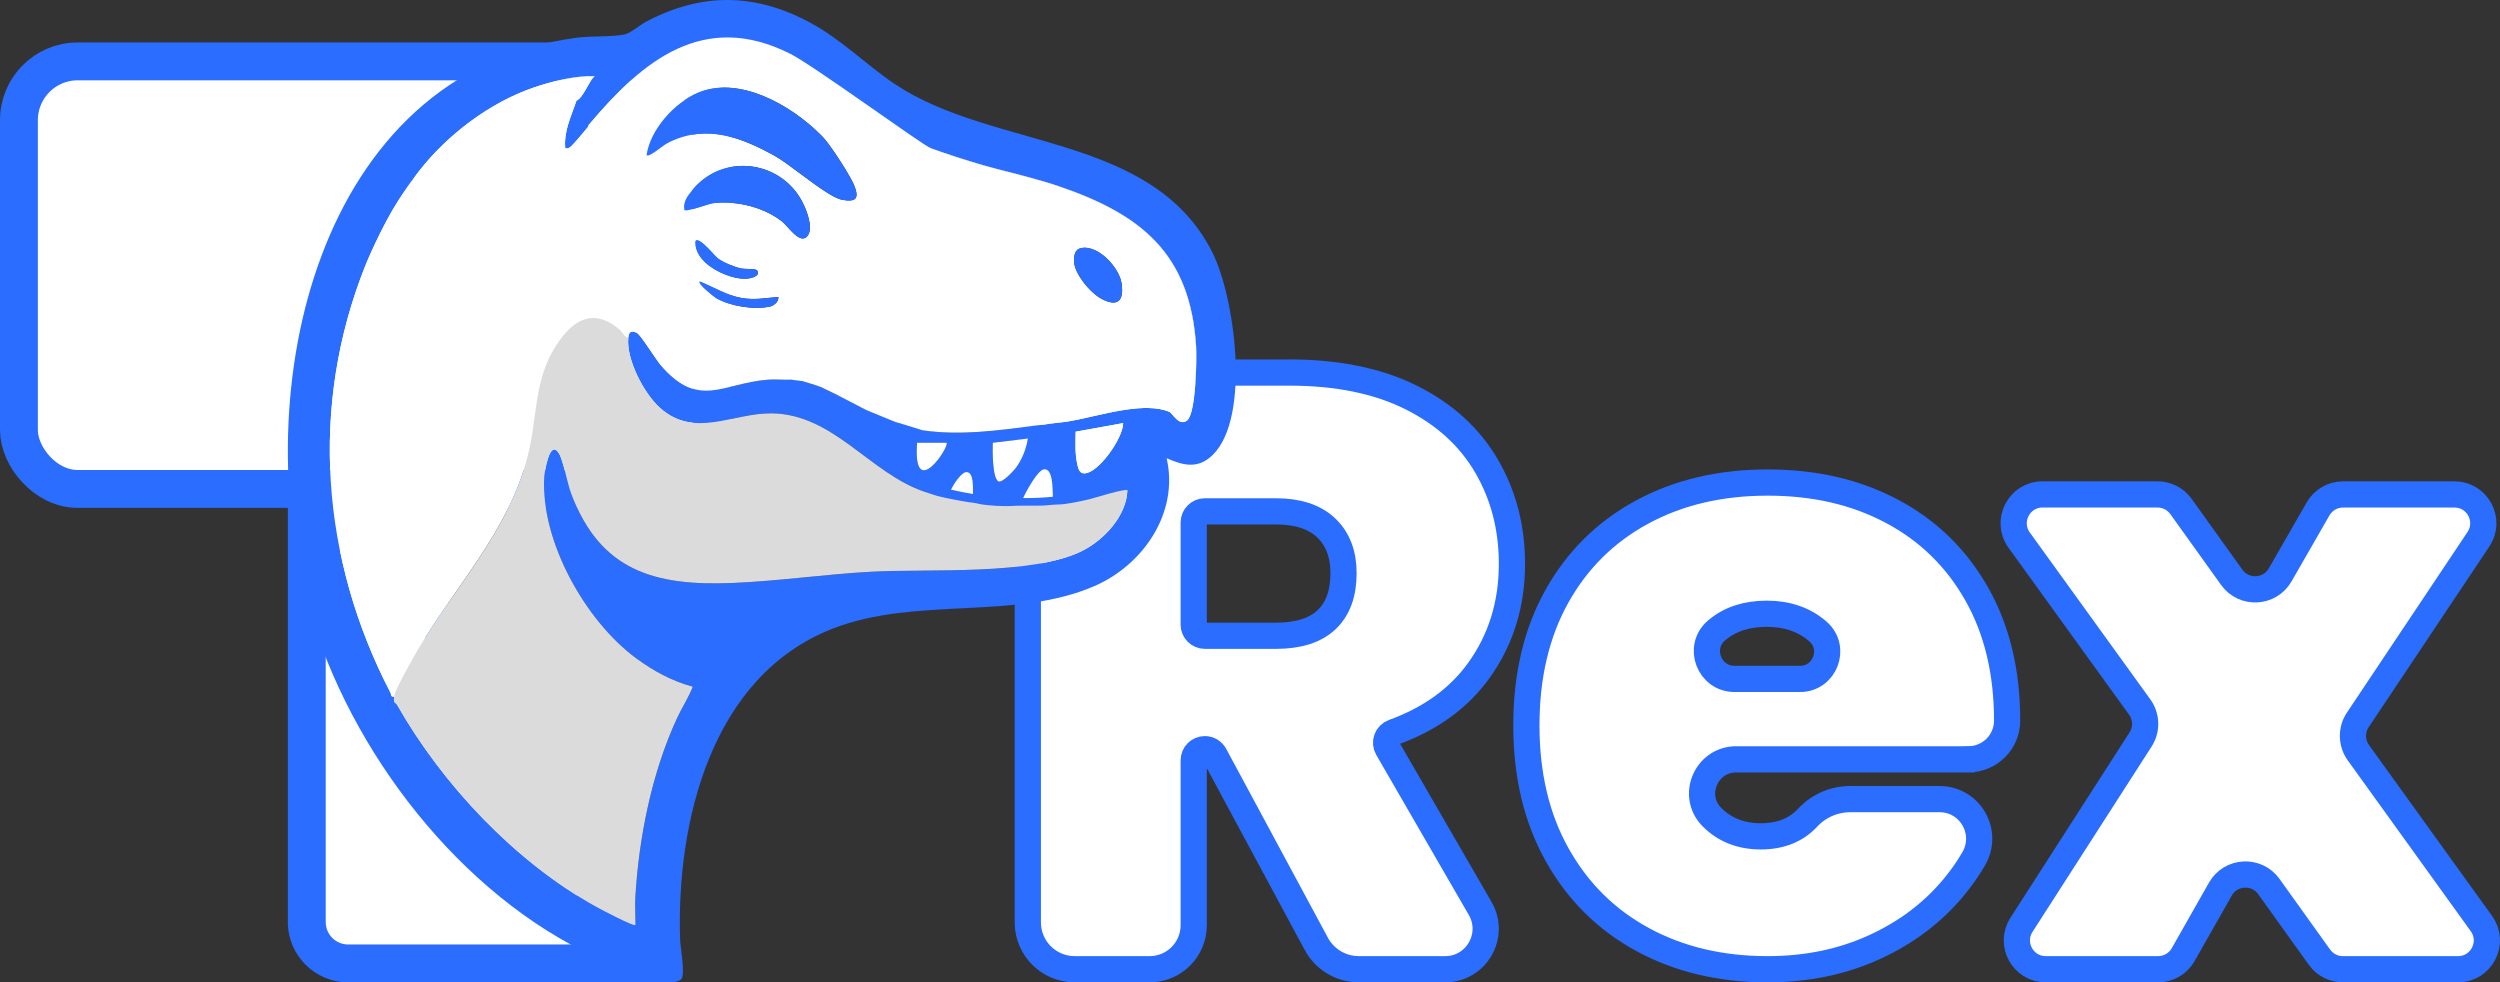
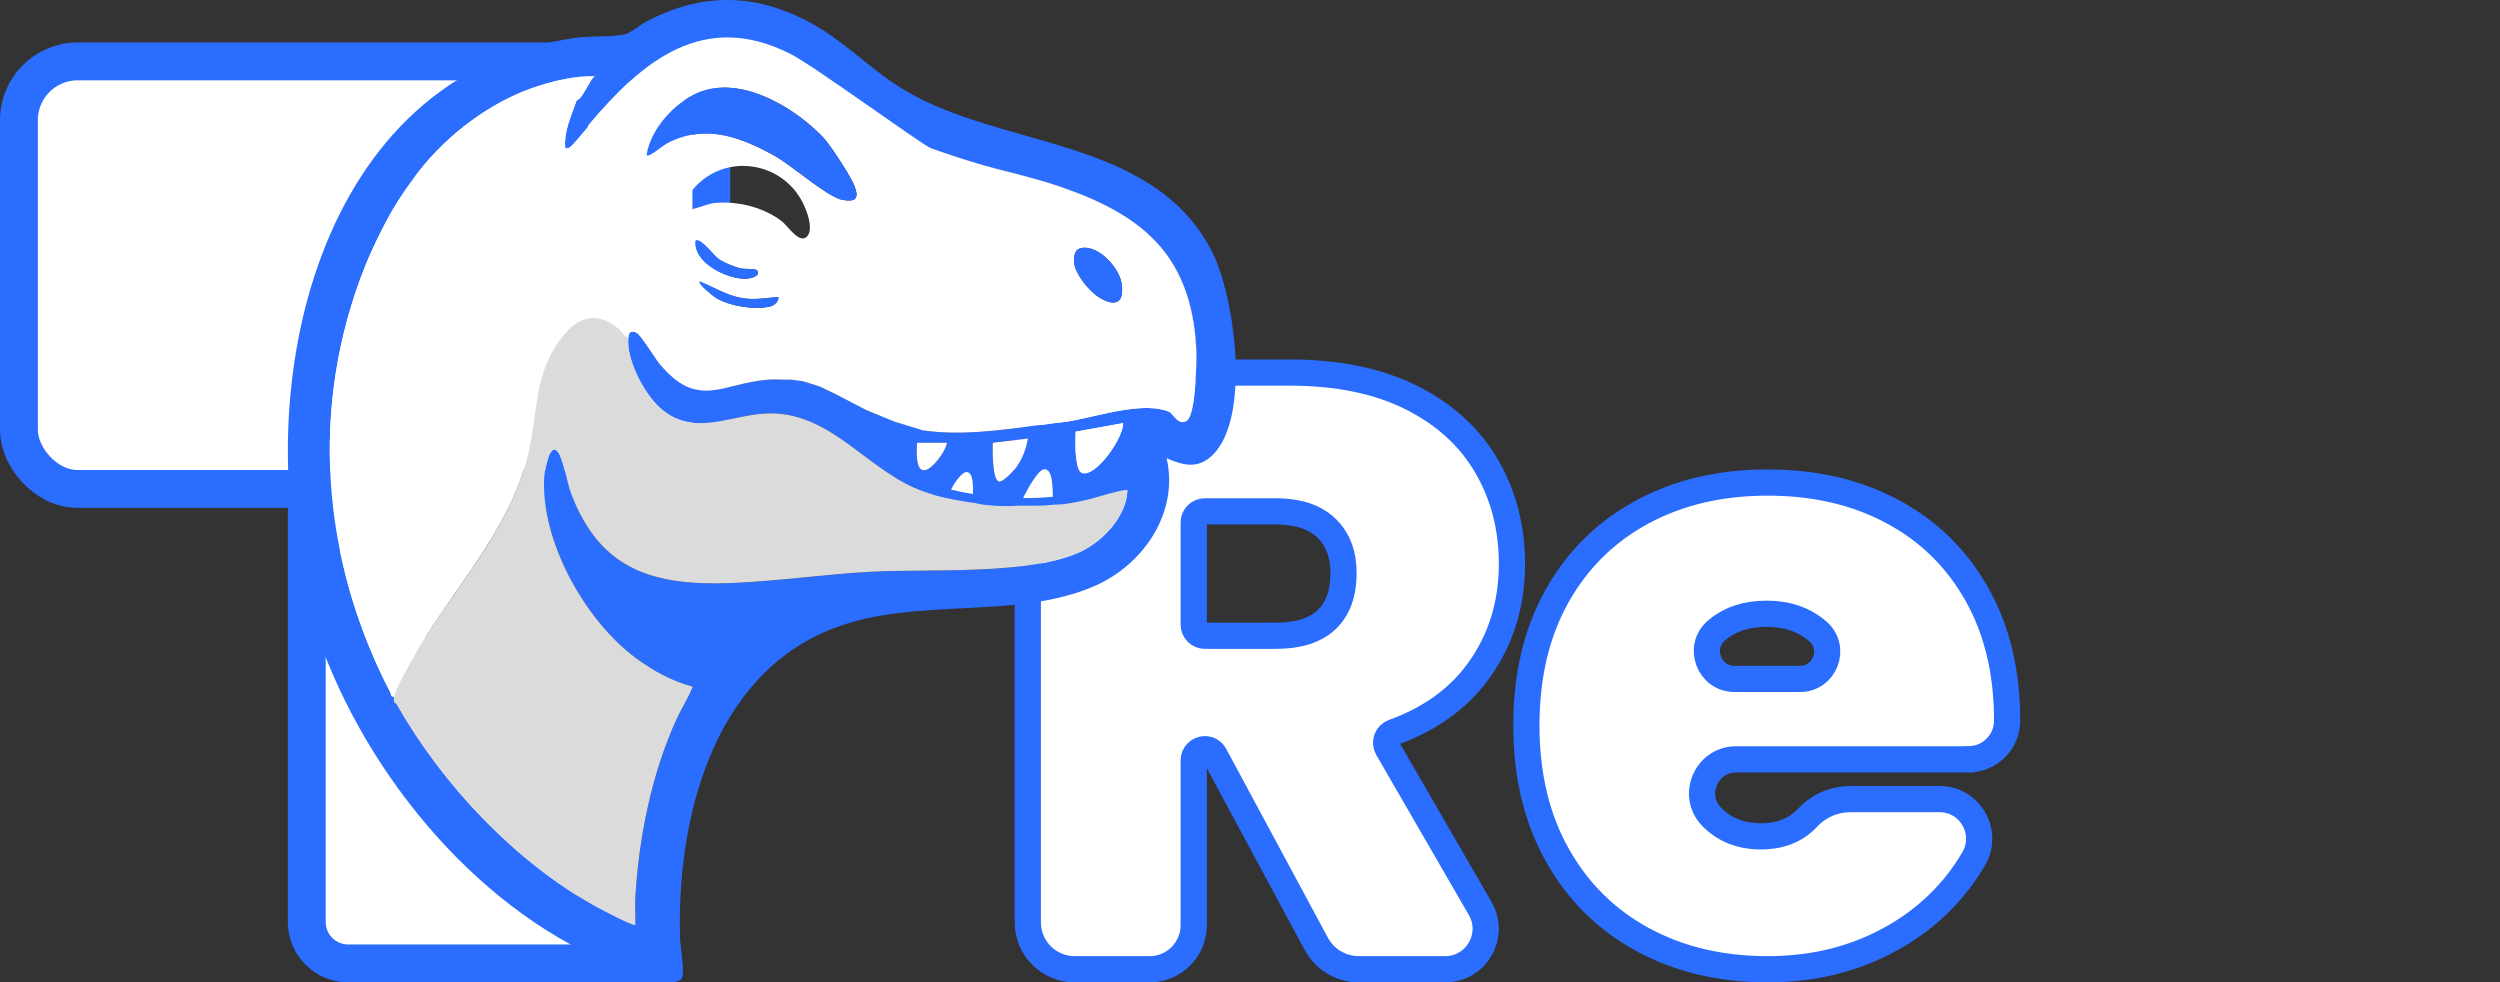
<svg xmlns="http://www.w3.org/2000/svg" id="Layer_2" data-name="Layer 2" viewBox="0 0 2430.33 954.97">
  <rect x="0" y="0" width="2430.33" height="954.97" fill="#333333" stroke="none" />
  <defs>
    <style> .cls-1 { fill: #2b6dff; } .cls-2 { stroke-width: 36.79px; } .cls-2, .cls-3, .cls-4 { fill: #fff; } .cls-2, .cls-4 { stroke: #2b6dff; stroke-miterlimit: 10; } .cls-4 { stroke-width: 25.48px; } .cls-5 { fill: #dbdbdb; } </style>
  </defs>
  <g id="Layer_1-2" data-name="Layer 1">
    <g>
      <g>
        <path class="cls-4" d="M1279.62,917.53l-98.83-183.54c-1.89-3.5-5.54-5.69-9.52-5.69h0c-5.97,0-10.82,4.84-10.82,10.82v160.29c0,23.65-19.17,42.82-42.82,42.82h-72.9c-25.15,0-45.55-20.39-45.55-45.55v-477.4c0-31.54,25.57-57.12,57.12-57.12h197.12c46.62,0,86.11,8.1,118.48,24.27,32.36,16.19,56.77,38.4,73.23,66.65,16.46,28.26,24.68,59.94,24.68,95.03,0,39.49-10.84,74.19-32.5,104.08-19.48,26.88-47.04,46.76-82.68,59.67-6.34,2.3-9.08,9.75-5.71,15.59l90.04,155.73c15.17,26.23-3.76,59.05-34.07,59.05h-83.93c-17.28,0-33.16-9.49-41.35-24.7ZM1160.45,607.23c0,5.97,4.84,10.82,10.82,10.82h68.99c21.93,0,38.39-5.21,49.37-15.63,10.97-10.41,16.46-25.51,16.46-45.25,0-18.64-5.63-33.32-16.87-44.02-11.25-10.7-27.56-16.04-48.96-16.04h-68.99c-5.97,0-10.82,4.84-10.82,10.82v99.32Z" />
        <path class="cls-4" d="M1913.42,738.18h-225.61c-29.16,0-44.17,35.18-23.75,55.99.12.12.25.25.37.37,12.34,12.34,28.1,18.51,47.31,18.51s34.33-6.09,45.68-18.29c10.66-11.45,25.63-17.91,41.28-17.91h86.82c29.75,0,48.16,32.26,33.2,57.97-5.52,9.48-11.84,18.54-18.97,27.19-20.57,24.97-46.49,44.57-77.75,58.83-31.27,14.27-65.82,21.39-103.67,21.39-45.54,0-85.98-9.59-121.36-28.8-35.38-19.19-63.08-46.62-83.1-82.28-20.03-35.65-30.03-77.61-30.03-125.89s9.87-90.1,29.62-125.48c19.75-35.38,47.31-62.66,82.69-81.87,35.38-19.19,76.11-28.8,122.18-28.8s85.84,9.33,120.95,27.97c35.1,18.65,62.53,45.39,82.28,80.22,19.75,34.84,29.62,75.84,29.62,123.01,0,.13,0,.25,0,.38-.03,20.74-17.01,37.47-37.74,37.47ZM1749.81,660.01c24.3,0,35.78-30.2,17.44-46.15-.13-.11-.26-.23-.39-.34-13.16-11.24-29.62-16.87-49.37-16.87s-35.93,5.35-48.55,16.04c-.13.11-.25.21-.38.32-18.75,16.15-7.07,46.99,17.68,46.99h63.55Z" />
-         <path class="cls-4" d="M2254.83,930.52l-49.19-68.67c-11.91-16.63-37.06-15.31-47.16,2.49l-36.14,63.69c-4.98,8.77-14.29,14.19-24.37,14.19h-109.26c-22.17,0-35.56-24.52-23.58-43.17l115.79-180.19c6.23-9.7,5.89-22.22-.86-31.56l-117.17-162.23c-13.39-18.53-.14-44.43,22.72-44.43h111.81c9.04,0,17.52,4.36,22.78,11.7l49.34,68.88c11.88,16.58,36.92,15.33,47.08-2.36l36.86-64.16c5-8.7,14.27-14.06,24.3-14.06h108.27c22.39,0,35.74,24.97,23.3,43.59l-117.25,175.57c-6.49,9.72-6.27,22.45.56,31.94l119.59,166.09c13.35,18.54.1,44.4-22.74,44.4h-111.91c-9.04,0-17.52-4.36-22.78-11.7Z" />
      </g>
      <g>
        <g>
          <path class="cls-3" d="M338.45,936.57c-22.18,0-40.23-18.04-40.23-40.23v-398.15l91.74,46.75,231.69,391.62h-283.2Z" />
          <path class="cls-1" d="M316.63,528.22l60.23,30.69,212.54,359.26h-250.94c-12.04,0-21.83-9.79-21.83-21.83v-368.13M279.83,468.17v428.17c0,32.38,26.25,58.62,58.62,58.62h315.46l-250.83-423.99-123.25-62.81h0Z" />
        </g>
        <rect class="cls-2" x="18.4" y="59.67" width="673.09" height="415.63" rx="57.12" ry="57.12" />
        <g>
          <path class="cls-3" d="M691.48,244.6c.94,1.01,1.84,1.99,2.67,2.88-.82-.89-1.72-1.87-2.67-2.88ZM693.39,197.5c-.1.01-.2.03-.33.05.12-.01.23-.03.33-.04.82-.1,1.65-.18,2.48-.26-.83.07-1.66.15-2.48.25ZM691.85,197.8c.46-.1.87-.19,1.21-.25-.34.05-.75.14-1.21.25ZM756.61,288.67h-.01c.03.15.04.3.07.45,0-.15-.03-.3-.05-.45ZM779.78,370.41h.01c.45-1.02.91-2.04,1.38-3.07-.48,1.02-.94,2.04-1.39,3.07ZM784.47,229.98h.01c.4-.42.74-.87,1.04-1.35-.31.48-.67.93-1.05,1.35ZM785.8,228.14c.37-.67.67-1.39.89-2.14-.23.75-.53,1.47-.89,2.14ZM787.97,343.17h-.01c.05.86.05,1.72.03,2.56.04-.86.04-1.7-.01-2.56ZM799.46,132.73c-.71-.74-1.44-1.47-2.18-2.19.74.74,1.46,1.46,2.17,2.19.25.25.49.52.76.8-.26-.29-.5-.56-.75-.8ZM823.25,166.92c.86,1.46,1.68,2.88,2.45,4.22-.76-1.35-1.58-2.77-2.45-4.22ZM830.73,181.16c-.1-.25-.2-.5-.31-.76.11.26.2.52.3.76.12.31.25.63.35.93-.11-.3-.22-.61-.34-.93ZM834.17,394.39c-.25-.31-.44-.67-.57-1.05.12.38.31.74.56,1.05.03.04.08.08.14.14-.05-.05-.1-.1-.12-.14ZM867.4,394.63c.18,1.55.31,3.33.44,5.34.01.1.01.19.01.27v-.27c-.12-2.02-.26-3.79-.45-5.34ZM865.67,386.94c.23.48.44,1.06.65,1.77-.2-.71-.42-1.29-.65-1.77ZM1088.95,290.65c.25-.4.48-.84.68-1.31-.19.48-.42.91-.68,1.31ZM1090.38,275.83c-.16-1.12-.41-2.28-.76-3.46.34,1.19.59,2.34.75,3.46.07.5.14.99.19,1.47-.04-.48-.11-.97-.18-1.47ZM1090,288.34c.22-.65.4-1.36.52-2.11-.14.75-.31,1.46-.52,2.11ZM1185.47,354.59c-.8-7.28-25.03-94.19-29.07-102.02-4.03-7.82-34.72-54.09-42.8-55.98-8.07-1.91-75.91-41.37-75.91-41.37,0,0-67.06-20.29-72.7-21.9-5.63-1.62-93.76-33.12-96.52-34.72-2.78-1.62-70.62-50.08-74.65-51.69-4.05-1.62-63.22-26.66-63.22-26.66l-98.3,22.62s-64.61,20.99-67.03,20.99-99.33,13.74-99.33,13.74c0,0-34.72,21-37.15,22.61-2.41,1.62-16.95,25.93-16.95,25.93l-28.89,75.72c-.07.11-.14.23-.19.34,6.42-10.81,12.86-19.84,18.18-23.9.1-4.67,4.12-9.01,6.9-12.55,27.5-35.04,68.26-65.92,110.6-80.51,18.33-6.32,40.42-11.68,59.66-11.2-6.19,5.42-10.67,20.56-17.72,23.86-5.1,15.4-12.4,29.34-10.89,46.32,2.03.31,3.22-.11,4.85-1.25,2.74-1.92,13.95-15.59,16.94-19.17.35-.42.55-1.74,1.36-2.73,52.29-61.9,108.86-109.91,193.35-67.29,22.73,11.46,47.87,28.3,56.04,53.67,2.33.64,3.92,1.85,6.81,1.36,2.58-.44,4.14-3.18,8.74-2.73,10.94,1.08,26.44,20.28,30.78,29.98.23-.25,2.18.31,3.12-.27,1.64-1.04,3.34-3.22,4.61-3.56,1.43-.38,2.41.95,3.18,1.1,9.06,1.73,17.68,7.93,25.89,10.9,15.33,5.52,34.81,11.84,50.42,16.35,15.17,4.36,30.99,7.93,46.33,12.26,10.23,2.89,17.01,4.69,27.26,8.18,80.05,27.24,128.17,65.54,133.62,155.98.71,11.86-.11,64.88-8.79,71.72-7.74,6.09-14.08-6.95-17.17-8.3-5.86-2.58-12.88-3.68-20.52-3.82,0,0,19.11,32.08,23.96,33.8,4.84,1.72,31.49,0,31.49,0,0,0,14.54-68.55,13.72-75.81Z" />
          <path class="cls-1" d="M1178.41,245.04c-58.61-115.62-213.05-99.44-308.31-163.2-28.21-18.89-51.72-43.17-82.12-59.61-53.71-29.05-105.38-29.74-159.48-1.36-5.75,3.01-15.89,11.52-21.41,12.66-12.25,2.53-33.02,1.27-47.22,3.22-253.43,34.67-319.34,344.67-259.39,554.75,39.52,138.54,146.93,278.77,279.42,339.27,16.24,7.43,57.4,24.15,74.01,24.2,2.07,0,7.06-1.65,8.31-2.98,4.21-4.46-.82-31.02-1.06-38.43-3.77-115.03,30.51-256.81,148.62-302.57,81.08-31.41,177.15-7.67,254.37-41.35,47.51-20.71,82.15-71.53,69.95-124.24,16.54,7.36,30.87,10.7,45.03-3.35,37.03-36.73,21.34-153.5-.72-197ZM1097.81,397.8c-1.65.22-3.31.46-4.99.72-.84.12-1.69.26-2.53.41-1.66.29-3.35.57-5.03.89-.84.15-1.69.31-2.53.48-1.68.33-3.35.67-5.02,1.01-5.01,1.04-9.98,2.15-14.76,3.24-2.4.54-4.74,1.08-7.03,1.59-6.12,1.38-11.84,2.6-16.9,3.43-7.69,1.27-15.77,1.69-23.47,3.09l-11.07,1.23c-36,4.89-72.69,9.73-108.87,4.22,1.23-7.14,7.09-33.82.03-37.54-1.5-.79-2.75-.23-3.77.87-.14.14-.27.3-.41.48-.05.08-.12.16-.19.25-.12.18-.25.37-.37.55-.12.19-.23.38-.34.57-.11.2-.22.4-.31.6-.05.1-.1.2-.15.3-.1.2-.19.4-.29.6-.08.2-.16.4-.26.59-.08.19-.15.38-.23.57-.22.56-.41,1.06-.57,1.46-1.95,4.97-2.7,10.81-3.2,16.57-.15,1.72-.27,3.43-.41,5.12-.12,1.69-.26,3.34-.42,4.93h-.01c-.16-.08-.33-.15-.5-.2-.19-.1-.4-.16-.6-.23-.18-.07-.37-.14-.56-.19-4.31-1.35-10.97-2-13.76-3.67-3.15-1.87-2.45-4.17-1.85-6.65.11-.45.22-.9.3-1.36.04-.22.08-.45.1-.68.03-.26.04-.53.04-.8v-.27c-.12-2.02-.26-3.79-.45-5.34-.1-.94-.22-1.8-.35-2.58-.04-.3-.1-.59-.15-.86-.11-.64-.23-1.21-.37-1.74-.07-.26-.14-.5-.2-.74-.2-.71-.42-1.29-.65-1.77h0c-.05-.14-.12-.25-.18-.35-.12-.2-.25-.4-.37-.56-.07-.08-.12-.15-.19-.22-.05-.07-.11-.12-.16-.16-.83-.75-1.77-.5-2.77.46-.2.18-.41.41-.61.65-.2.26-.41.53-.61.83-.2.29-.42.61-.63.95-.22.35-.42.72-.64,1.1-.1.19-.2.38-.31.59-.22.41-.42.83-.64,1.27-1.59,3.3-3.19,7.51-4.61,11.67-1.73.18-17.85-7.09-19.66-8.64-.05-.05-.1-.1-.12-.14-.25-.31-.44-.67-.57-1.05-.08-.26-.15-.52-.2-.8-.07-.44-.1-.9-.1-1.38,0-.45.03-.93.07-1.42.04-.52.11-1.05.16-1.59.03-.26.05-.52.08-.78.05-.5.1-.99.12-1.49v-.07c.04-.82.03-1.59-.11-2.33-.1-.5-.25-.99-.48-1.43-.16-.33-.4-.63-.67-.89-.45-.45-1.04-.8-1.81-1.06-2.44-.79-4.13-.1-5.36,1.1-.08.07-.18.16-.26.26-.16.18-.31.37-.46.56-.52.67-.93,1.4-1.29,2.1l-.29.57c-.19.37-.35.71-.52.99-.07.15-.15.29-.23.4-.11.16-.22.3-.33.41-.04.04-.07.05-.11.08-1.94,1.13-19.05-8.37-22.98-10-6.12-2.52-12.77-4.16-19.05-6.17.45-1.02.91-2.04,1.38-3.07,0,0,.01,0,.01-.01.46-1.02.94-2.06,1.4-3.09h.01c.46-1.05.93-2.09,1.36-3.13.23-.53.45-1.06.67-1.59.42-1.06.83-2.11,1.19-3.19.38-1.08.71-2.15.99-3.24,0,0,.01-.01.01-.03.27-1.02.52-2.06.7-3.09.12-.68.22-1.36.3-2.06s.14-1.39.16-2.09v-.08c.04-.86.04-1.7-.01-2.56h-.01c-3.03-.86-5.26-.1-6.99,1.55-.14.12-.27.26-.41.41-2.53,2.71-3.95,7.35-5.3,11.13-.19.54-.38,1.08-.57,1.57-.18.45-.34.9-.52,1.35-.67,1.81-1.28,3.65-1.77,5.51-.38,1.4-.7,2.81-.93,4.24-8.23.74-16.83-.48-25.05.16-44.64,3.54-66.91,29.03-104.24-14.36-3.88-4.52-14.25-21.19-20.06-28.22-.23-.26-.44-.52-.65-.76-.31-.37-.61-.7-.9-.97-.08-.1-.18-.19-.27-.27-.08-.1-.18-.18-.26-.26-.42-.38-.78-.65-1.08-.79-5.82-2.64-7.6-.57-8.16,4.74-2.21,21.04,15.15,54.21,30.64,68.17,33.77,30.44,70.82,4.84,109.05,5.42,59.77.91,95.12,57.96,147.53,75.96,12.8,4.4,28.06,17.21,33.69,17.73,7.97.71,49.6,13.15,61.13,7.44,2.51-6.45,12.48-.18,18.76-.81,9.58-.97,12.98-8.81,13.75-1.94.42,3.71.71-4.16,5.66-4.2,8.12-.07,20.35-1.44,28.63-3.23,5.72-1.24,34.06-18.26,36.33-16-.84,24.76-22.73,48.24-44.06,58.86-48.26,24.01-148.35,17.21-204.65,20.21-44.94,2.4-89.98,9.08-134.87,10.94-75.35,3.12-128.8-11.42-157.13-86.92-3.75-9.96-7.6-32.42-12.14-39.52-8.76-13.72-13.78,18.59-14.06,23.51-3.53,62.31,40.13,139.96,89.51,176.21,16.56,12.17,34.95,22.27,54.93,27.53-4.05,10.62-10.45,20.09-15.22,30.4-24.65,53.32-37.23,116.13-40.64,174.69-.5,8.79.35,17.74-.01,26.55-1.53,1.73-33.71-15.26-37.71-17.47-79.05-43.85-149.52-118.59-194.02-196.82-1.34-2.36-3.72-.67-2.67-7.82-1.85.4-2.51-.1-2.85-.93-.22-.53-.3-1.2-.46-1.87-.03-.11-.05-.22-.1-.33-.07-.22-.15-.44-.26-.64-67.24-129.38-79.14-277.98-24.49-414.83.48-1.19,1.01-2.49,1.61-3.91.29-.71.6-1.43.93-2.19,1.13-2.66,2.43-5.59,3.86-8.74.25-.53.49-1.06.74-1.59,1.08-2.36,2.22-4.81,3.43-7.33.3-.64.6-1.27.91-1.91.91-1.91,1.87-3.86,2.85-5.82.31-.65.64-1.31.98-1.96,1.08-2.15,2.19-4.32,3.33-6.49.53-1.02,1.06-2.03,1.61-3.05.27-.5.55-1.01.82-1.53.55-1.01,1.09-2.02,1.64-3.01.56-.99,1.1-1.99,1.66-2.98.27-.49.56-.98.83-1.46.29-.49.56-.98.83-1.46.56-.97,1.12-1.92,1.68-2.85,6.42-10.81,12.86-19.84,18.18-23.9.1-4.67,4.12-9.01,6.9-12.55,27.5-35.04,68.26-65.92,110.6-80.51,18.33-6.32,40.42-11.68,59.66-11.2-6.19,5.42-10.67,20.56-17.72,23.86-5.1,15.4-12.4,29.34-10.89,46.32,2.03.31,3.22-.11,4.85-1.25,2.74-1.92,13.95-15.59,16.94-19.17.35-.42.55-1.74,1.36-2.73,52.29-61.9,108.86-109.91,193.35-67.29,22.73,11.46,47.87,28.3,56.04,53.67,2.33.64,3.92,1.85,6.81,1.36,2.58-.44,4.14-3.18,8.74-2.73,10.94,1.08,26.44,20.28,30.78,29.98.23-.25,2.18.31,3.12-.27,1.64-1.04,3.34-3.22,4.61-3.56,1.43-.38,2.41.95,3.18,1.1,9.06,1.73,17.68,7.93,25.89,10.9,15.33,5.52,34.81,11.84,50.42,16.35,15.17,4.36,30.99,7.93,46.33,12.26,10.23,2.89,17.01,4.69,27.26,8.18,80.05,27.24,128.17,65.54,133.62,155.98.71,11.86-.11,64.88-8.79,71.72-7.74,6.09-14.08-6.95-17.17-8.3-5.86-2.58-12.88-3.68-20.52-3.82-5.86-.11-12.1.37-18.49,1.2ZM1091.85,411.32c.11,14.15-23.75,48.47-37.5,48.87-5.18.14-6.16-4.8-7.11-9.02-2.26-9.96-1.77-21.31-1.54-31.49l46.16-8.35ZM999.18,426.31c-1.47,9.91-5.64,20.48-11.67,28.52-2.19,2.92-13.27,15.03-16.95,13.14-5.93-3.05-5.74-30.87-5.45-37.59l34.07-4.07ZM891.52,430.4h28.62c3.56,3.39-33.05,58.57-28.62,0Z" />
          <path class="cls-3" d="M895.67,417.85c-.03.1-.04.19-.05.27.59.1,1.17.18,1.76.25l-1.7-.52ZM875.7,411.72l-6.43-1.98c1.42.84,3.84,1.43,6.43,1.98ZM852.39,402.8l-9.91-4.06c3.69,1.69,7.7,3.37,9.91,4.06ZM834.29,394.53c.79.68,4.32,2.45,8.19,4.21l-8.26-4.28s.04.04.07.07Z" />
          <path class="cls-3" d="M1162.78,336.99c-5.45-90.45-53.57-128.74-133.62-155.98-10.25-3.49-17.02-5.29-27.26-8.18-15.34-4.33-31.17-7.9-46.33-12.26-15.62-4.51-35.09-10.83-50.42-16.35-8.22-2.97-114.03-80.39-136.76-91.85-84.49-42.61-143.47,6.79-195.76,68.69-.82.98-1.01,2.3-1.36,2.73-2.98,3.58-14.2,17.25-16.94,19.17-1.64,1.14-2.82,1.57-4.85,1.25-1.51-16.98,5.79-30.92,10.89-46.32,7.05-3.3,11.53-18.44,17.72-23.86-19.24-.48-41.33,4.88-59.66,11.2-42.34,14.6-83.1,45.48-110.6,80.51-2.78,3.54-6.81,8.88-8.99,11.9-4.3,5.95-9.66,13.75-16.08,24.55-.56.93-1.12,1.88-1.68,2.85-.27.48-.55.97-.83,1.46-.27.48-.56.97-.83,1.46-.56.99-1.1,1.99-1.66,2.98-.55.99-1.09,2-1.64,3.01-.27.52-.55,1.02-.82,1.53-.55,1.02-1.08,2.03-1.61,3.05-1.13,2.17-2.25,4.33-3.33,6.49-.34.65-.67,1.31-.98,1.96-.98,1.96-1.94,3.91-2.85,5.82-.31.64-.61,1.27-.91,1.91-1.21,2.52-2.36,4.97-3.43,7.33-.25.53-.49,1.06-.74,1.59-1.43,3.15-2.73,6.08-3.86,8.74-.33.76-.64,1.49-.93,2.19-.6,1.42-1.13,2.73-1.61,3.91-54.65,136.85-42.75,285.44,24.49,414.83.11.2.19.42.26.64.04.11.07.22.1.33.16.67.25,1.34.46,1.87.34.83.99,1.32,2.85.93.03-.19.07-.41.11-.63.1-.44.23-.91.38-1.43.08-.26.18-.53.26-.8.19-.55.41-1.14.65-1.76.37-.91.78-1.91,1.24-2.94.76-1.72,1.65-3.57,2.59-5.46.94-1.89,1.94-3.82,2.93-5.7.6-1.13,1.2-2.25,1.77-3.33.4-.71.76-1.42,1.14-2.1.18-.34.37-.67.55-.99.35-.65.7-1.29,1.04-1.89.82-1.51,1.54-2.82,2.1-3.87,38.58-71.87,99.02-128.15,116.76-210.29,7.54-34.87,5.41-67.43,25.17-98.84,15.59-24.8,35.58-39.02,62.01-16.98,2.11,1.74,3.37,4.2,5.07,5.97.12.14.26.27.4.4.26.26.55.49.83.7.15.11.3.2.46.3.2.14.42.25.64.34.46.2.94.35,1.49.45.56-5.31,2.34-7.39,8.16-4.74.3.14.65.41,1.08.79.08.07.16.15.26.26.08.07.18.16.27.27.29.27.59.6.9.97.22.25.42.5.65.76,5.81,7.03,16.18,23.7,20.06,28.22,37.33,43.39,59.59,17.91,104.24,14.36,7.44-.59,15.19.35,22.72-.01l10.66,1.34c6.28,2.02,12.93,3.65,19.05,6.17,2.45,1.02,10.06,5.11,15.89,7.77l19.49,10.11,8.26,4.28,9.91,4.06,16.88,6.94,6.43,1.98,19.96,6.13,1.7.52h.04c35.6,5.1,71.67.34,107.07-4.47l11.07-1.23c7.7-1.4,15.78-1.83,23.47-3.09,5.06-.83,10.78-2.06,16.9-3.43,2.29-.52,4.63-1.05,7.03-1.59,4.78-1.09,9.74-2.21,14.76-3.24,1.66-.34,3.34-.68,5.01-1.01.84-.16,1.69-.33,2.53-.48,1.68-.31,3.37-.61,5.03-.89.84-.15,1.69-.29,2.53-.41,1.68-.26,3.34-.5,4.99-.72,6.39-.83,12.63-1.31,18.49-1.2,7.65.14,14.66,1.24,20.52,3.82,3.09,1.35,9.43,14.39,17.17,8.3,8.68-6.84,9.5-59.87,8.79-71.72ZM633.32,149.7c-1.65.89-2.59,1.85-4.8,1.32,3.58-25.16,26.97-51.14,50.16-60.89,39.86-16.73,89.78,11.88,118.59,40.41.74.72,1.47,1.46,2.18,2.19.25.25.49.52.75.8.4.44.82.91,1.25,1.43.59.7,1.21,1.47,1.87,2.3.33.42.67.84,1.01,1.29.34.45.7.91,1.05,1.39.63.83,1.27,1.7,1.92,2.62.65.9,1.34,1.84,2,2.81.2.27.4.56.59.83.56.8,1.13,1.64,1.7,2.48,1.14,1.68,2.3,3.41,3.45,5.15,1.16,1.76,2.3,3.53,3.42,5.3,1.12,1.76,2.21,3.52,3.26,5.23.52.86,1.04,1.72,1.53,2.55.87,1.46,1.69,2.88,2.45,4.22.31.55.6,1.08.89,1.59.44.79.84,1.54,1.23,2.26.26.49.5.97.74,1.42.12.23.23.46.34.68.22.45.44.87.63,1.28.2.42.38.82.55,1.2.14.27.25.55.35.82.11.26.22.52.31.76.12.31.23.63.34.93.33.9.6,1.74.83,2.55,1.09,3.83,1.01,6.49-.27,8.15-.12.15-.25.29-.38.42-1.99,1.95-6.06,2.17-12.31,1.09-3.33-.57-7.81-2.73-12.92-5.79-.68-.41-1.36-.83-2.06-1.27-16.5-10.34-38.57-28.85-50.23-35.38-32.62-18.27-66.34-31.13-102.3-14.04-7.28,3.46-12.07,8.64-18.11,11.87ZM665.31,204.18c-1.47-7.85,2.86-13.41,7.48-19.11,1.23-1.51,2.51-2.96,3.82-4.32.44-.46.89-.91,1.34-1.34,31.68-31.08,85.4-20.88,103.88,20.67.44.97.9,2.04,1.36,3.23.12.3.23.59.35.9.23.6.46,1.24.7,1.88.11.33.23.65.34.98.3.89.6,1.79.87,2.71.68,2.32,1.25,4.72,1.58,7.07.14.91.22,1.81.26,2.7.15,2.3-.01,4.5-.6,6.43-.22.75-.52,1.47-.89,2.14-.08.16-.18.33-.29.49-.3.48-.64.93-1.04,1.35h-.01c-7.17,7.66-18.52-10.26-24.45-14.89-6.36-4.97-13.86-8.97-21.89-11.94-.91-.34-1.84-.67-2.77-.98-12.81-4.29-26.76-6.01-39.49-4.91-.83.08-1.66.16-2.48.26-.1.01-.2.03-.33.04-.34.05-.75.15-1.21.25h-.01c-.31.07-.64.15-.98.25s-.72.19-1.1.3c-.52.15-1.06.3-1.64.48-.29.08-.59.18-.89.26-.6.18-1.21.37-1.85.57-.95.3-1.96.61-2.97.91-.67.22-1.35.42-2.03.64-6.85,2.13-13.9,4.14-15.07,2.97ZM678.59,246.07c-.59-1.12-1.06-2.28-1.44-3.45-.18-.52-.33-1.04-.45-1.57-.05-.26-.12-.52-.18-.79-.07-.33-.12-.67-.18-.99-.26-1.66-.31-3.38-.14-5.12h.01c1.96-1.92,6.39,1.51,10.79,5.85.25.23.5.49.76.76.26.23.5.5.76.76s.5.52.75.76c.75.78,1.49,1.55,2.19,2.32.95,1.01,1.85,1.99,2.67,2.88.2.22.41.44.6.64.4.42.78.8,1.12,1.17.87.89,1.58,1.58,2.09,1.96,5.14,3.86,16.57,8.56,22.87,9.84,3.09.63,13.89-.16,15.21,1.81.07.11.14.22.2.33.12.2.23.42.31.61.1.2.15.41.2.6.05.19.08.38.1.56.4,4.43-8.91,5.96-12.33,6-11.47.14-28.84-6.19-39.36-16.31-.98-.97-1.91-1.95-2.77-2.96t-.01-.01c-.42-.5-.83-1.02-1.21-1.54h-.01c-.98-1.34-1.84-2.68-2.55-4.09h-.01ZM696.21,289.79c-1.91-1.13-18.19-13.98-15.9-16.11,13.38,5.33,26.1,13.45,40.54,16,12.5,2.22,23.32.05,35.75-1.01h.01c.03.15.05.3.05.45h0c.08.9-.07,1.77-.4,2.6h-.01c-.15.4-.33.76-.55,1.12-.37.63-.83,1.23-1.38,1.77-.08.11-.18.2-.29.3-1.53,1.5-3.49,2.6-5.21,3.01-15.15,3.56-39.15-.23-52.63-8.14ZM1090.52,286.23c-.12.75-.3,1.46-.52,2.11-.11.34-.23.68-.37.99-.19.48-.42.91-.68,1.31-.25.41-.53.79-.83,1.12-3.18,3.52-9.09,3.18-17.66-1.46-3.26-1.76-7.03-4.78-10.68-8.48-.74-.75-1.46-1.51-2.18-2.3-.71-.78-1.42-1.59-2.11-2.41-.44-.52-.86-1.05-1.28-1.57-.26-.33-.52-.67-.78-1.01-.38-.5-.76-1.01-1.13-1.53-1.12-1.53-2.15-3.09-3.09-4.66-.2-.35-.41-.7-.61-1.05-.63-1.12-1.21-2.24-1.74-3.34-1.68-3.54-2.71-6.99-2.79-10.04-.04-1.49.01-3.07.25-4.59.14-.93.34-1.83.63-2.67.01-.03.03-.04.03-.07.19-.56.42-1.09.71-1.59.76-1.36,1.83-2.49,3.35-3.18.48-.23,1.01-.41,1.58-.55,9.09-2.06,19.27,3.6,27.09,11.69.63.64,1.24,1.31,1.84,1.99,1.99,2.28,3.79,4.69,5.33,7.14.31.49.61.98.9,1.47.14.25.29.5.42.75.27.49.55.98.79,1.47.26.5.49.99.72,1.49.23.49.45.98.65,1.47.2.49.4.98.57,1.46.27.74.5,1.46.71,2.17.35,1.19.6,2.34.76,3.46.07.5.14.99.18,1.47.08.63.14,1.25.18,1.85.2,2.71.14,5.07-.22,7.07Z" />
          <path class="cls-5" d="M1095.95,476.72c-.84,24.76-22.73,48.24-44.06,58.86-48.26,24.01-148.35,17.21-204.65,20.21-44.94,2.4-89.98,9.08-134.87,10.94-75.35,3.12-128.8-11.42-157.13-86.92-3.75-9.96-7.6-32.42-12.14-39.52-8.76-13.72-13.78,18.59-14.06,23.51-3.53,62.31,40.13,139.96,89.51,176.21,16.56,12.17,34.95,22.27,54.93,27.53-4.05,10.62-10.45,20.09-15.22,30.4-24.65,53.32-37.23,116.13-40.64,174.69-.5,8.79.35,17.74-.01,26.55-1.53,1.73-33.71-15.26-37.71-17.47-79.05-43.85-149.52-118.59-194.02-196.82-1.34-2.36-3.72-.67-2.67-7.82.03-.19.07-.41.11-.63.1-.44.23-.91.38-1.43.08-.26.18-.53.26-.8.19-.55.41-1.14.65-1.76.37-.91.78-1.91,1.24-2.94.76-1.72,1.65-3.57,2.59-5.46.95-1.89,1.95-3.82,2.93-5.7.6-1.13,1.2-2.25,1.77-3.33.4-.71.78-1.42,1.14-2.1.18-.34.37-.67.55-.99.35-.65.7-1.29,1.04-1.89.82-1.51,1.54-2.82,2.1-3.87,38.58-71.87,99.02-128.15,116.76-210.29,7.54-34.87,5.41-67.43,25.17-98.84,15.59-24.8,35.58-39.02,62.01-16.98,2.11,1.74,3.37,4.2,5.07,5.97.12.14.26.27.4.4.26.26.55.49.83.7.15.11.3.2.46.3.2.14.42.25.64.34.46.2.94.35,1.49.45-2.21,21.04,15.15,54.21,30.64,68.17,33.77,30.44,70.82,4.84,109.05,5.42,59.77.91,95.12,57.96,147.53,75.96,12.8,4.4,11.76,4.16,22.38,6.48,8.56,1.87,21.5,3.97,21.5,3.97,0,0,6.41.6,9.53,1.56,2.75.84,13.56,1.79,17.12,1.96,15.09.72,13.22-.18,26.08-.18,10.81,0,14.1.11,20.37-.11,2.19-.08,8.5-.95,13.44-.99,8.12-.07,21.1-3.03,29.37-4.82,5.72-1.24,35.88-11.15,38.16-8.89Z" />
          <path class="cls-3" d="M1091.86,411.32c.1,14.15-23.75,48.47-37.51,48.86-5.17.15-6.16-4.8-7.12-9.02-2.26-9.97-1.77-21.31-1.53-31.5l46.16-8.35Z" />
          <path class="cls-3" d="M999.18,426.32c-1.48,9.91-5.64,20.48-11.67,28.52-2.19,2.92-13.28,15.03-16.95,13.14-5.93-3.06-5.74-30.87-5.46-37.58l34.07-4.07Z" />
          <path class="cls-3" d="M1023.56,482.92c-8.57.82-18.27,1.34-28.95,1.29,3.75-8.26,14.58-27.42,20.31-27.99,8.79-.89,8.2,18.25,8.64,26.7Z" />
          <path class="cls-3" d="M920.15,430.39c3.55,3.4-33.05,58.57-28.62,0h28.62Z" />
          <path class="cls-3" d="M945.87,480.22c-6.92-1.1-14.04-2.48-21.33-4.17,3.38-7.17,10.86-17.54,15.32-17.13,6.69.6,5.94,14.08,6.01,21.3Z" />
          <path class="cls-1" d="M831.63,192.79c-.12.15-.25.29-.38.42-1.99,1.95-6.06,2.17-12.31,1.09-3.33-.57-7.81-2.73-12.92-5.79-.68-.41-1.36-.83-2.06-1.27-16.5-10.34-38.57-28.85-50.23-35.38-32.62-18.27-66.34-31.13-102.3-14.04-7.28,3.46-12.07,8.64-18.11,11.87-1.65.89-2.59,1.85-4.8,1.32,3.58-25.16,26.97-51.14,50.16-60.89,39.86-16.73,89.78,11.88,118.59,40.41.74.72,1.47,1.46,2.18,2.19.25.25.49.52.75.8.4.44.82.91,1.25,1.43.59.7,1.21,1.47,1.87,2.3.33.42.67.84,1.01,1.29.34.45.7.91,1.05,1.39.63.83,1.27,1.7,1.92,2.62.65.9,1.34,1.84,2,2.81.2.27.4.56.59.83.56.8,1.13,1.64,1.7,2.48,1.14,1.68,2.3,3.41,3.45,5.15,1.16,1.76,2.3,3.53,3.42,5.3,1.12,1.76,2.21,3.52,3.26,5.23.52.86,1.04,1.72,1.53,2.55.87,1.46,1.69,2.88,2.45,4.22.31.55.6,1.08.89,1.59.44.79.84,1.54,1.23,2.26.26.49.5.97.74,1.42.12.23.23.46.34.68.22.45.44.87.63,1.28.2.42.38.82.55,1.2.14.27.25.55.35.82.11.26.22.52.31.76.12.31.23.63.34.93.33.9.6,1.74.83,2.55,1.09,3.83,1.01,6.49-.27,8.15Z" />
-           <path class="cls-1" d="M786.69,226c-.22.75-.52,1.47-.89,2.14-.08.16-.18.33-.29.49-.3.48-.64.93-1.04,1.35h-.01c-7.17,7.66-18.52-10.26-24.45-14.89-6.36-4.97-13.86-8.97-21.89-11.94-.91-.34-1.84-.67-2.77-.98-12.81-4.29-26.76-6.01-39.49-4.91-.83.08-1.66.16-2.48.26-.1.01-.2.03-.33.04-.34.05-.75.15-1.21.25h-.01c-.31.07-.64.15-.98.25s-.72.19-1.1.3c-.52.15-1.06.3-1.64.48-.29.08-.59.18-.89.26-.6.18-1.21.37-1.85.57-.95.3-1.96.61-2.97.91-.67.22-1.35.42-2.03.64-6.85,2.13-13.9,4.14-15.07,2.97-1.47-7.85,2.86-13.41,7.48-19.11,1.23-1.51,2.51-2.96,3.82-4.32.44-.45.89-.9,1.34-1.34,31.68-31.08,85.4-20.88,103.88,20.67.44.97.9,2.04,1.36,3.23.12.3.23.59.35.9.23.6.46,1.24.7,1.88.11.33.23.65.34.98.3.89.6,1.79.87,2.71.68,2.32,1.25,4.72,1.58,7.07.14.91.22,1.81.26,2.7.15,2.3-.01,4.5-.6,6.43Z" />
          <path class="cls-1" d="M1090.52,286.23c-.12.75-.3,1.46-.52,2.11-.11.34-.23.68-.37.99-.2.46-.44.91-.68,1.31-.25.41-.53.79-.83,1.12-3.18,3.52-9.09,3.18-17.66-1.46-3.26-1.76-7.03-4.78-10.68-8.48-.74-.75-1.46-1.51-2.18-2.3-.71-.78-1.42-1.59-2.11-2.41-.44-.52-.86-1.05-1.28-1.57-.26-.33-.52-.67-.78-1.01-.38-.5-.76-1.01-1.13-1.53-1.1-1.53-2.14-3.09-3.09-4.66-.2-.35-.41-.7-.61-1.05-.63-1.12-1.21-2.24-1.74-3.34-1.68-3.54-2.71-6.99-2.79-10.04-.04-1.49.01-3.07.25-4.59.14-.93.34-1.83.63-2.67.01-.03.03-.04.03-.07.2-.56.44-1.09.71-1.59.76-1.36,1.83-2.49,3.35-3.18.48-.23,1.01-.41,1.58-.55,9.09-2.06,19.27,3.6,27.09,11.69.63.64,1.24,1.31,1.84,1.99,1.99,2.28,3.79,4.69,5.33,7.14.31.49.61.98.9,1.47.14.25.29.5.42.75.27.49.55.98.79,1.47.26.5.49.99.72,1.49.23.49.45.98.65,1.47.2.49.4.98.57,1.46.27.74.5,1.46.71,2.17.35,1.19.6,2.34.76,3.46.07.5.14.99.18,1.47.08.63.14,1.25.18,1.85.2,2.71.14,5.07-.22,7.07Z" />
          <path class="cls-1" d="M736.85,265c.4,4.43-8.91,5.96-12.33,6-11.47.14-28.84-6.19-39.36-16.31-.98-.97-1.91-1.95-2.77-2.96t-.01-.01c-.42-.5-.83-1.02-1.21-1.54h-.01c-.98-1.34-1.84-2.68-2.55-4.09h-.01c-.57-1.14-1.05-2.29-1.44-3.46-.16-.52-.31-1.04-.45-1.57-.05-.26-.12-.52-.18-.79-.07-.33-.12-.67-.18-.99-.25-1.66-.3-3.38-.12-5.12,1.96-1.92,6.39,1.51,10.79,5.85.26.25.52.5.76.76.26.25.5.5.76.76s.5.52.75.76c.75.78,1.49,1.55,2.19,2.32.95,1.01,1.85,1.99,2.67,2.88.2.22.41.44.6.64.4.42.78.8,1.12,1.17.87.89,1.58,1.58,2.08,1.96,5.14,3.86,16.57,8.56,22.87,9.84,3.09.63,13.89-.16,15.21,1.81.07.11.14.22.2.33.12.2.23.42.31.61.1.2.15.41.2.6.05.19.08.38.1.56Z" />
          <path class="cls-1" d="M756.27,291.72h-.01c-.15.4-.33.76-.55,1.12-.37.63-.83,1.23-1.38,1.77-.08.11-.18.2-.29.3-1.53,1.5-3.49,2.6-5.21,3.01-15.15,3.56-39.15-.23-52.63-8.14-1.91-1.13-18.19-13.98-15.9-16.11,13.38,5.33,26.1,13.45,40.54,16,12.5,2.22,23.32.05,35.75-1.01h.01c.03.15.05.3.05.45h0c.08.9-.07,1.77-.4,2.6Z" />
        </g>
      </g>
    </g>
  </g>
</svg>